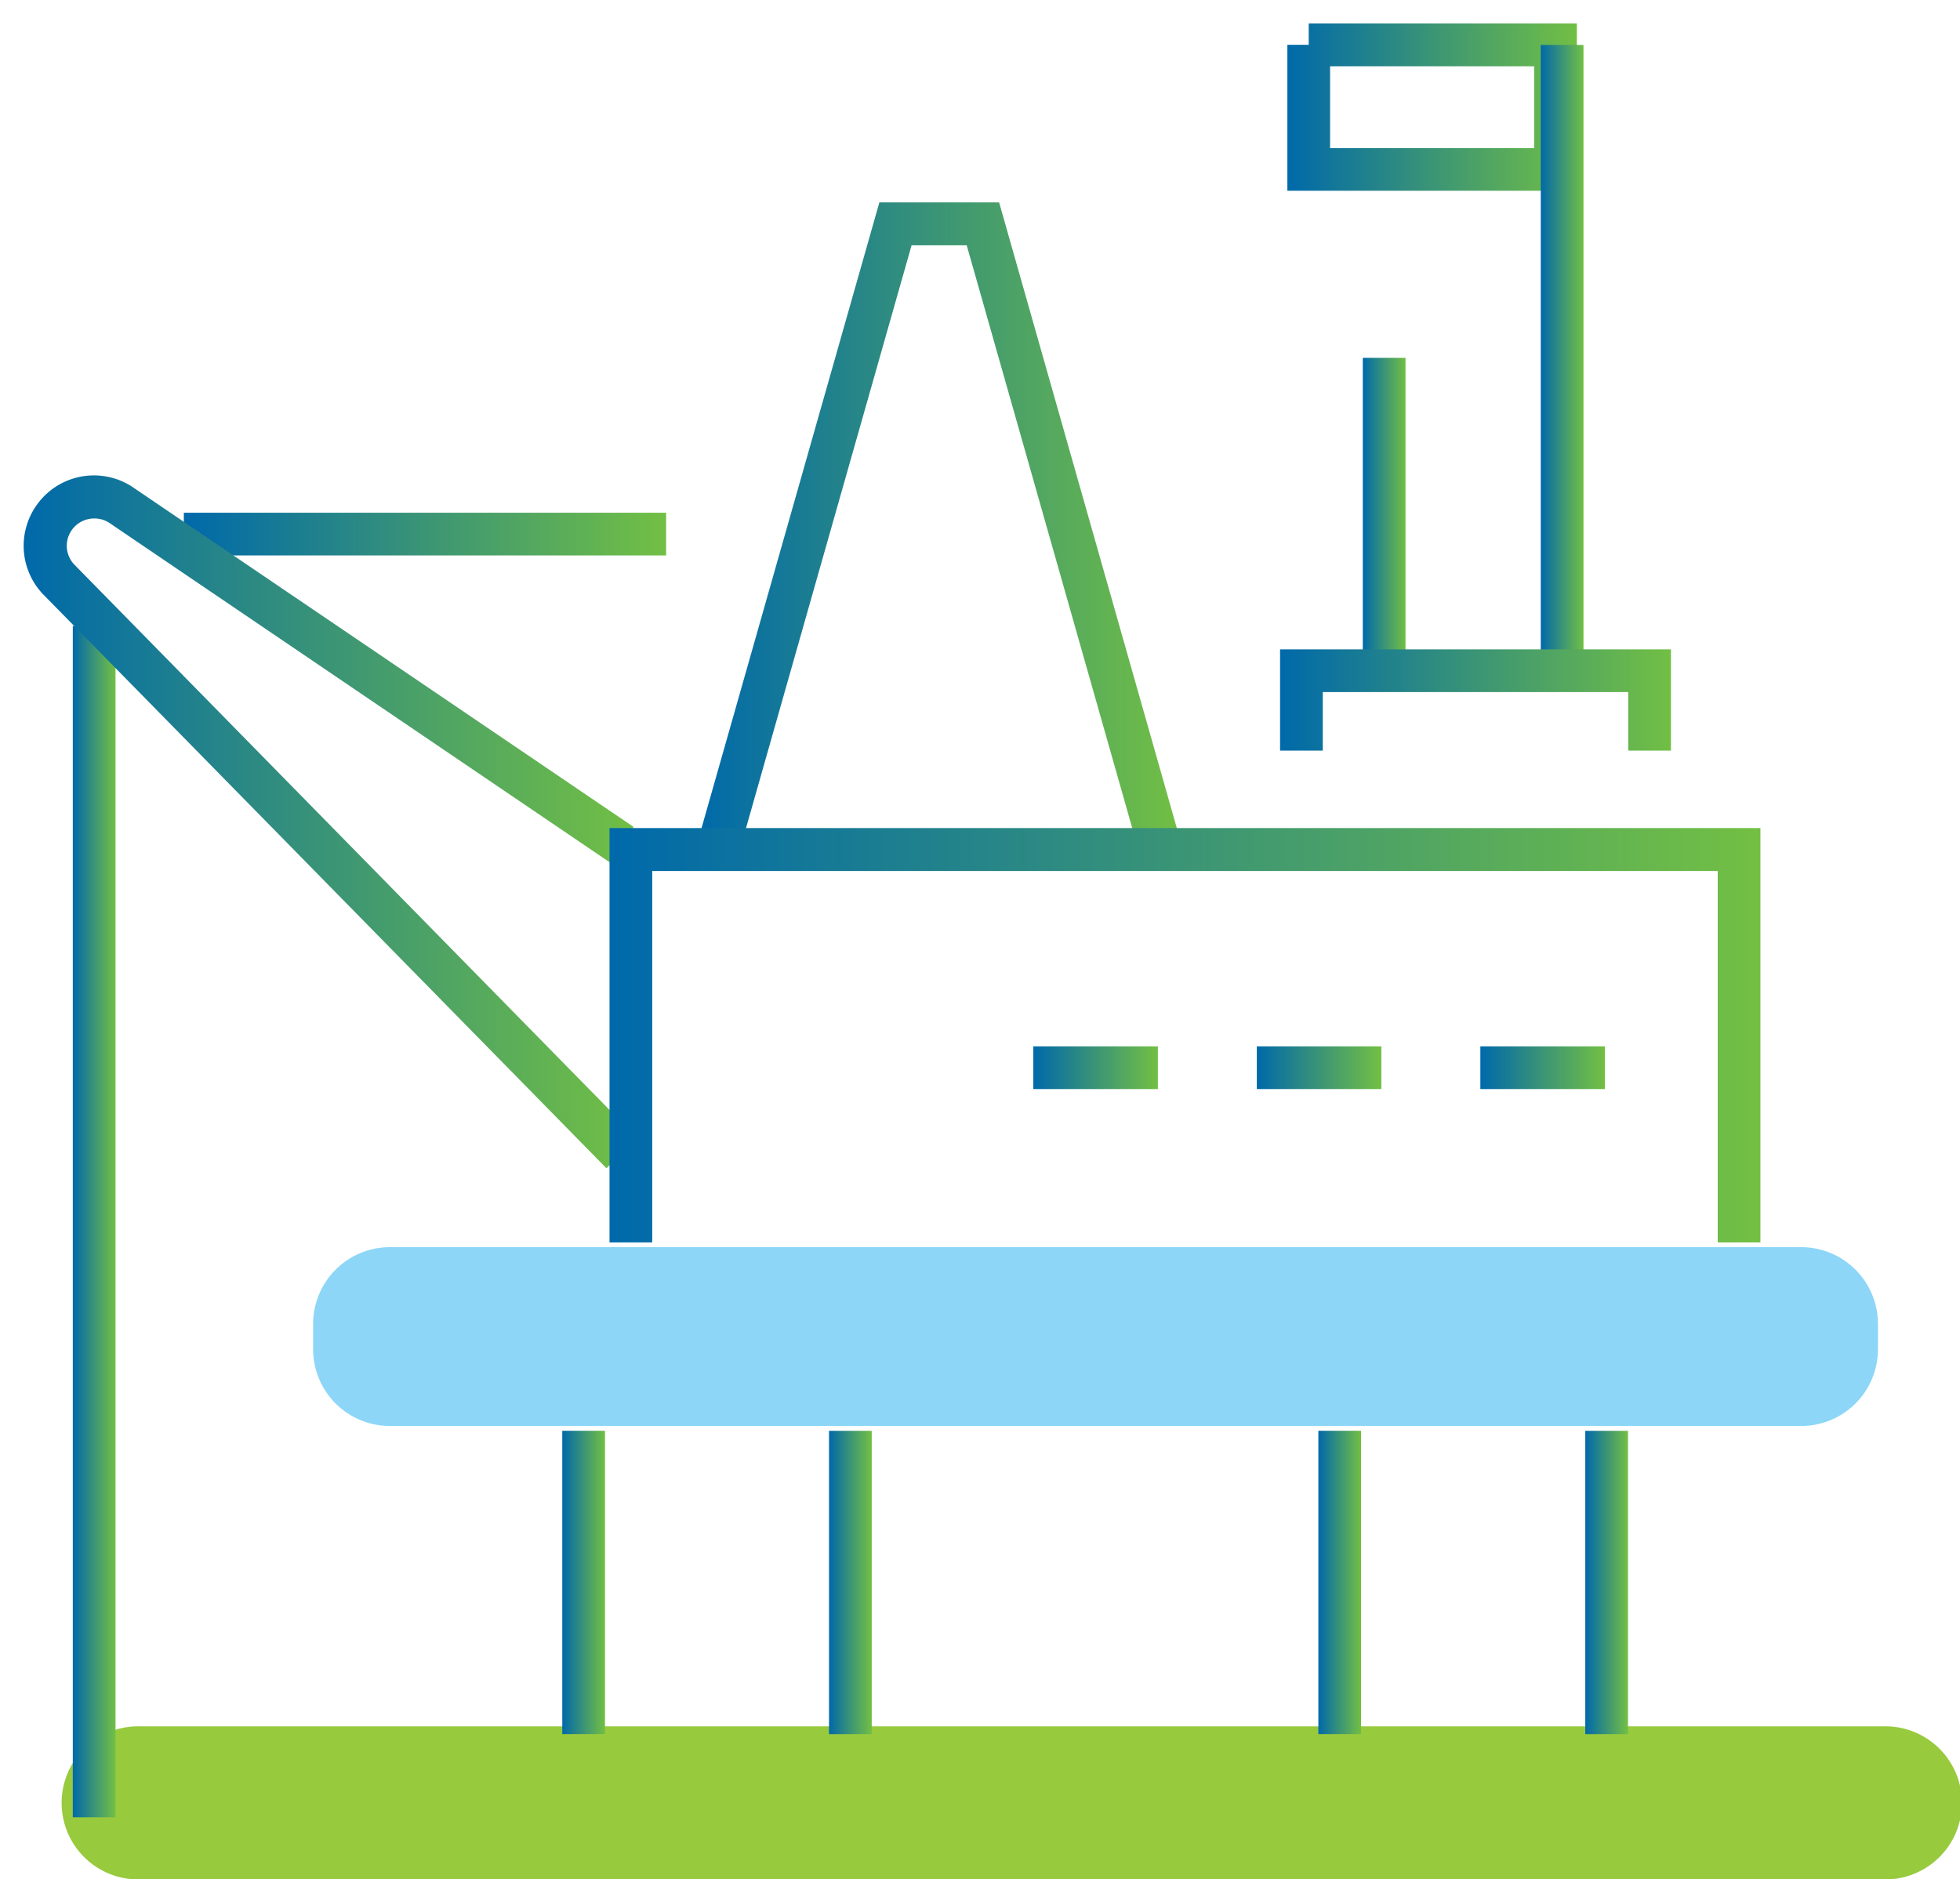
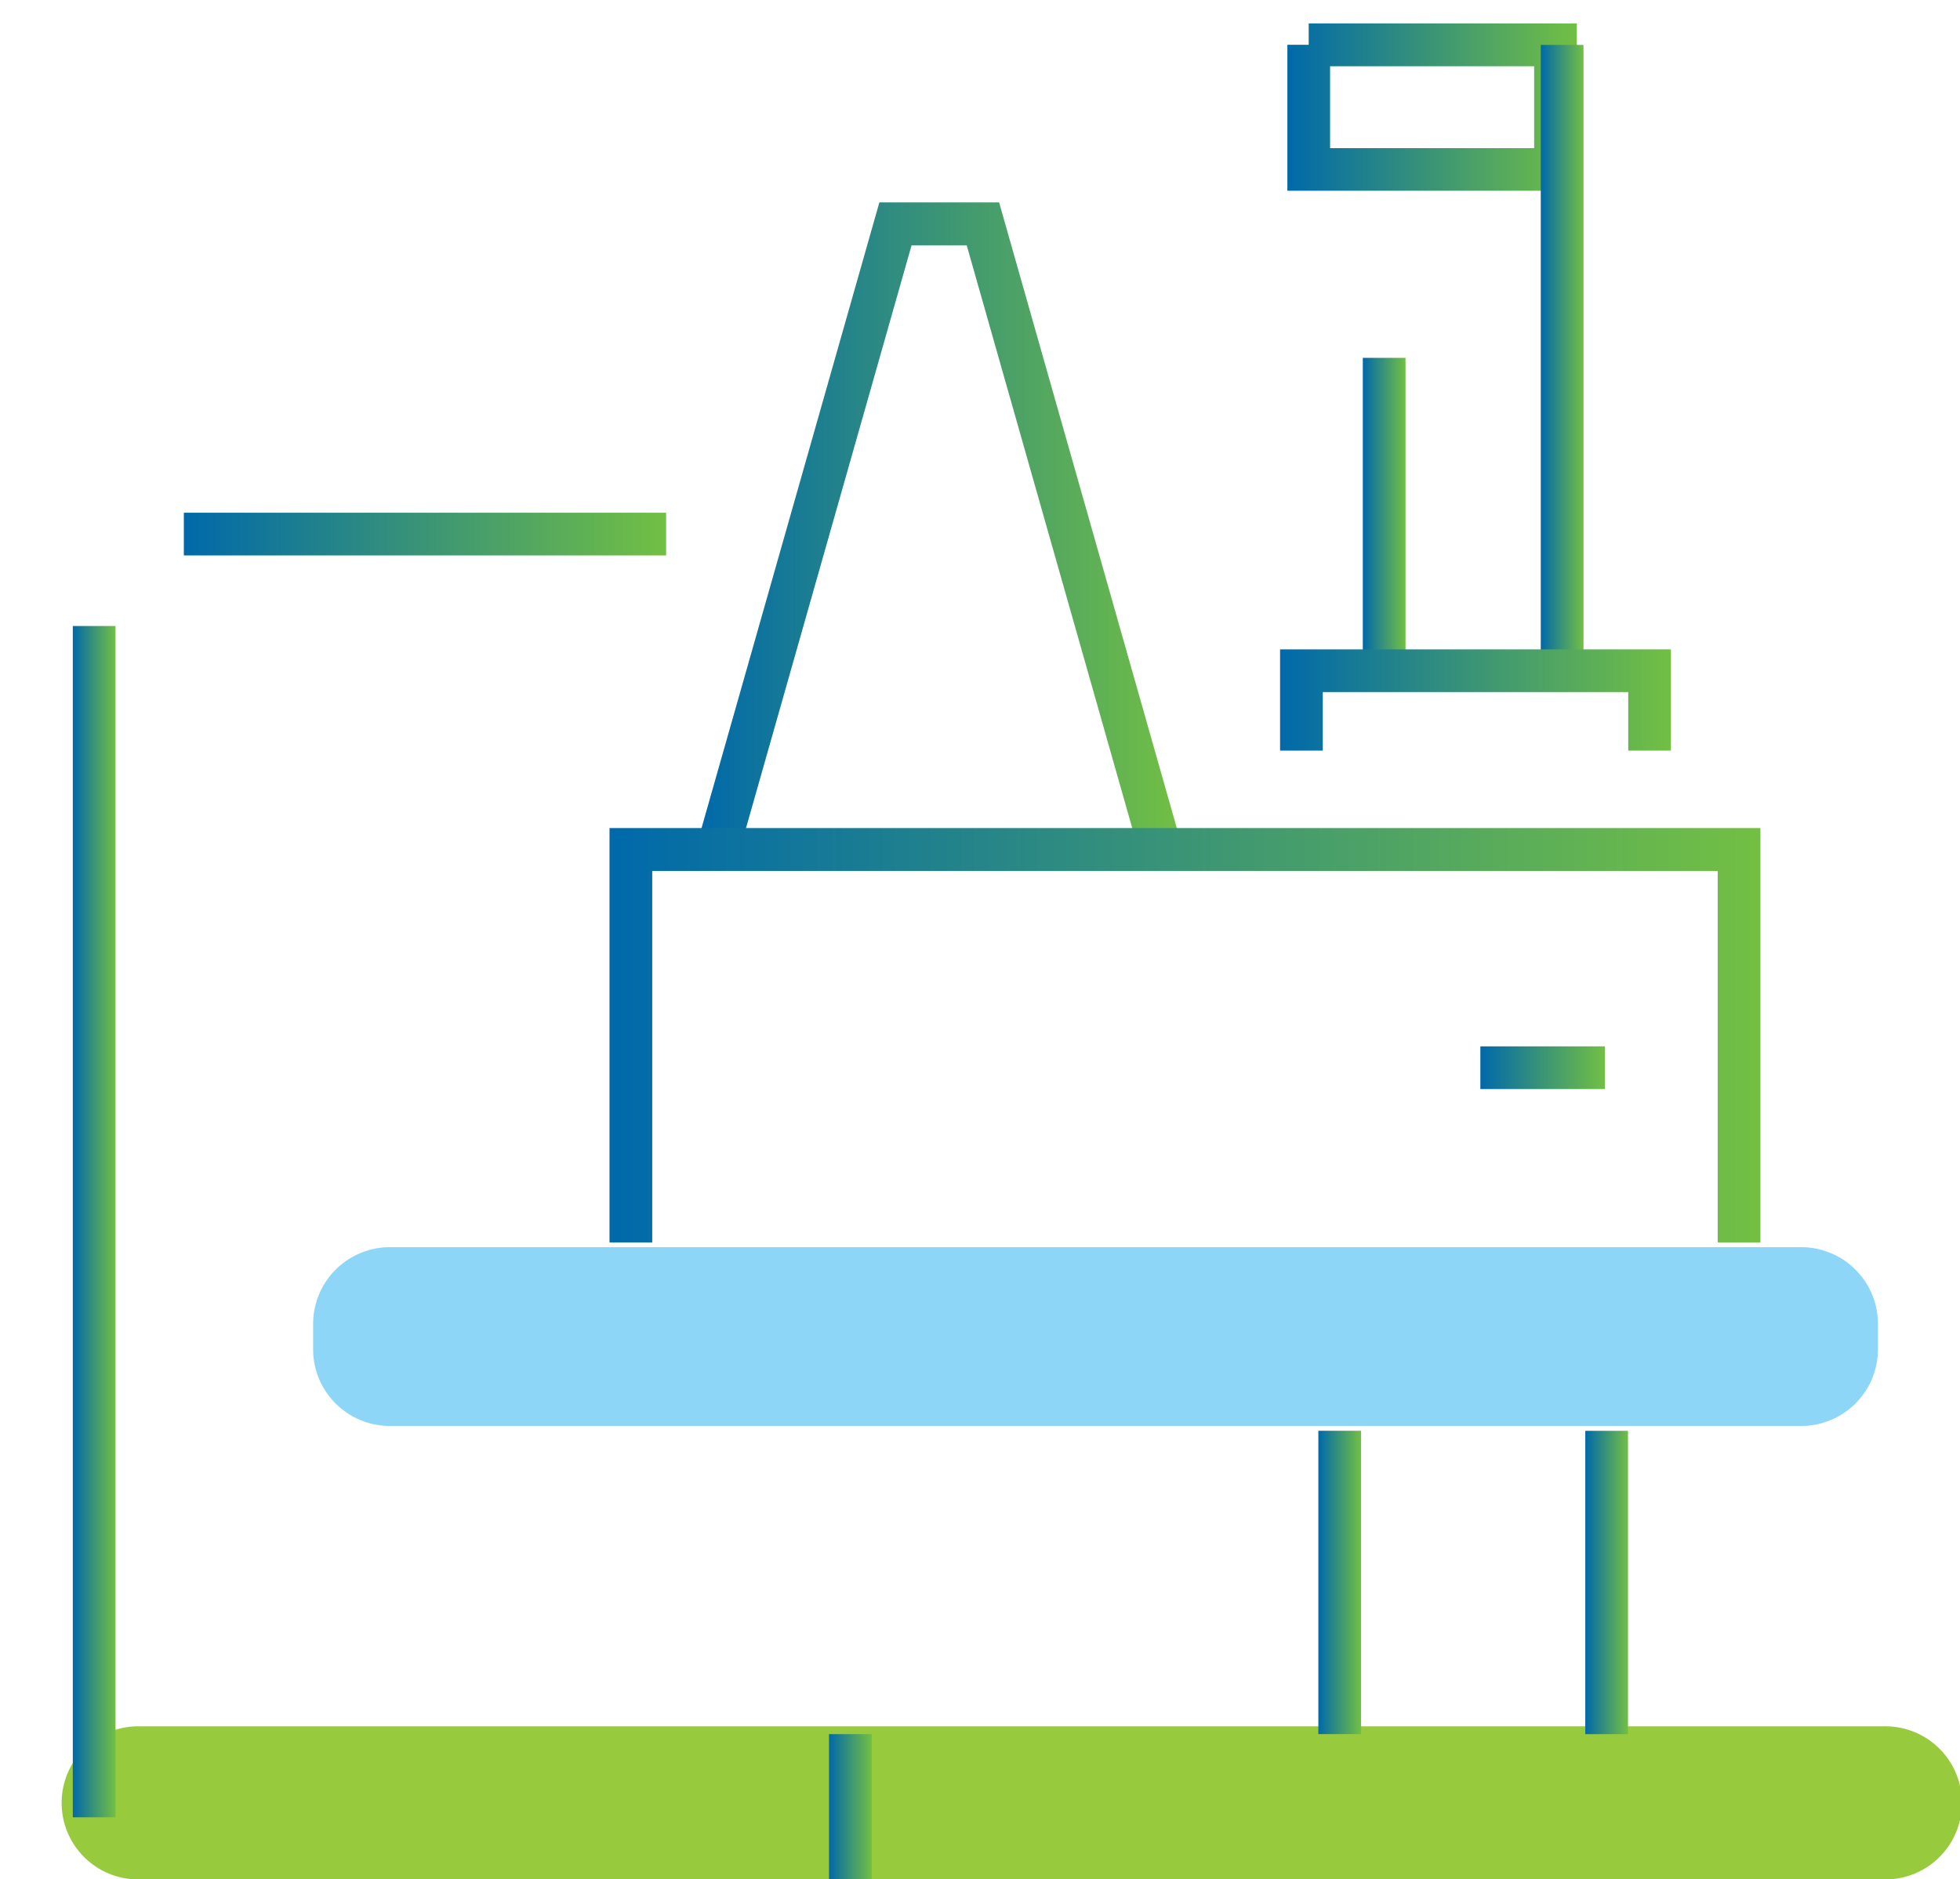
<svg xmlns="http://www.w3.org/2000/svg" width="41.62" height="39.913">
  <defs>
    <linearGradient id="a" x1="1" x2="0" y1=".5" y2=".5" gradientUnits="objectBoundingBox">
      <stop offset="0" stop-color="#72bf44" />
      <stop offset=".507" stop-color="#3a9476" />
      <stop offset="1" stop-color="#0069aa" />
    </linearGradient>
  </defs>
  <g data-name="Group 4064">
    <g data-name="Group 2349">
      <path fill="#98ca3e" d="M2.975 36.663a1.626 1.626 0 1 0 0 3.251h37.02a1.626 1.626 0 1 0 0-3.251Z" data-name="Path 2152" />
      <g fill="url(#a)" stroke="rgba(0,0,0,0)" data-name="Group 1622" transform="translate(-2830.184 18455.401)">
        <path d="M2857.975-18454.448h.453v2.194h4.333v-1.74h-4.787v-.91h5.694v3.554h-6.147v-3.1h.907v2.196h4.333v-1.74h-4.787v-.91h5.694v3.554h-6.147v-3.1h.453Z" data-name="Path 2138" />
-         <path d="M2843.024-18425.015v6.442h-.9v-6.442h.907v6.442h-.907v-6.442Z" data-name="Path 2139" />
-         <path d="M2847.788-18418.572v-6.442h.907v6.442h-.907v-6.442h.907v6.442Z" data-name="Path 2140" />
+         <path d="M2847.788-18418.572h.907v6.442h-.907v-6.442h.907v6.442Z" data-name="Path 2140" />
        <path d="M2859.086-18425.015v6.442h-.907v-6.442h.907v6.442h-.907v-6.442Z" data-name="Path 2141" />
        <path d="M2863.847-18418.572v-6.442h.907v6.442h-.907v-6.442h.907v6.442Z" data-name="Path 2142" />
        <path d="M2834.088-18444.512h10.241v.907h-10.241v-.907h10.241v.907h-10.241v-.907Z" data-name="Path 2143" />
        <path d="M2859.123-18441.359v-6.442h.907v6.442h-.907v-6.442h.907v6.442Z" data-name="Path 2144" />
        <path d="M2862.902-18441.358v-13.089h.907v13.089h-.907v-13.089h.907v13.089h-.907Z" data-name="Path 2145" />
        <path d="m2854.771-18437.557-.436.124-3.623-12.758h-1.173l-3.624 12.758-.872-.248 3.814-13.421h2.543l3.81 13.417-.872.248.436-.124-.436.124-3.623-12.758h-1.173l-3.624 12.758-.872-.248 3.811-13.417h2.543l3.81 13.417-.872.248Z" data-name="Path 2146" />
-         <path d="M2854.771-18432.272h-2.645v-.907h2.645v.907h-2.645v-.907h2.645v.907Z" data-name="Path 2147" />
-         <path d="M2859.517-18432.272h-2.645v-.907h2.645v.907h-2.645v-.907h2.645v.907Z" data-name="Path 2148" />
        <path d="M2864.265-18432.272h-2.646v-.907h2.645v.907h-2.645v-.907h2.645v.907Z" data-name="Path 2149" />
        <path d="M2832.637-18442.106v25.3h-.907v-25.3h.907v25.3h-.907v-25.3Z" data-name="Path 2150" />
        <path d="M2857.819-18439.46h-.453v-2.15h8.3v2.15h-.907v-1.243h-6.486v1.243h-.907v-2.15h8.3v2.15h-.907v-1.243h-6.486v1.243h-.454Z" data-name="Path 2151" />
-         <path d="m2843.378-18430.916-.324.318-11.96-12.187a1.492 1.492 0 0 1-.145-1.87 1.488 1.488 0 0 1 2.079-.383l-.258.373.255-.375 10.612 7.2-.509.75-10.613-7.2a.575.575 0 0 0-.331-.1.582.582 0 0 0-.482.255.58.58 0 0 0-.1.33.589.589 0 0 0 .161.4l-.33.311.324-.318 11.956 12.184-.647.635.324-.318-.324.318-11.972-12.192a1.492 1.492 0 0 1-.145-1.87 1.489 1.489 0 0 1 2.08-.383l-.259.373.255-.375 10.612 7.2-.509.75-10.613-7.2a.581.581 0 0 0-.814.15.578.578 0 0 0-.1.33.589.589 0 0 0 .161.4l-.33.311.324-.318 11.956 12.184-.647.635Z" data-name="Path 2153" />
        <path d="M2867.113-18429.015h-.453v-7.888h-22.626v7.888h-.907v-8.8h24.439v8.8h-.907v-7.888h-22.625v7.888h-.907v-8.8h24.439v8.8h-.453Z" data-name="Path 2154" />
      </g>
      <path fill="#8dd6f7" d="M8.28 26.487a1.631 1.631 0 0 0-1.631 1.629v.539a1.63 1.63 0 0 0 1.631 1.629h29.969a1.63 1.63 0 0 0 1.629-1.629v-.539a1.63 1.63 0 0 0-1.629-1.629Z" data-name="Path 2155" />
    </g>
  </g>
</svg>